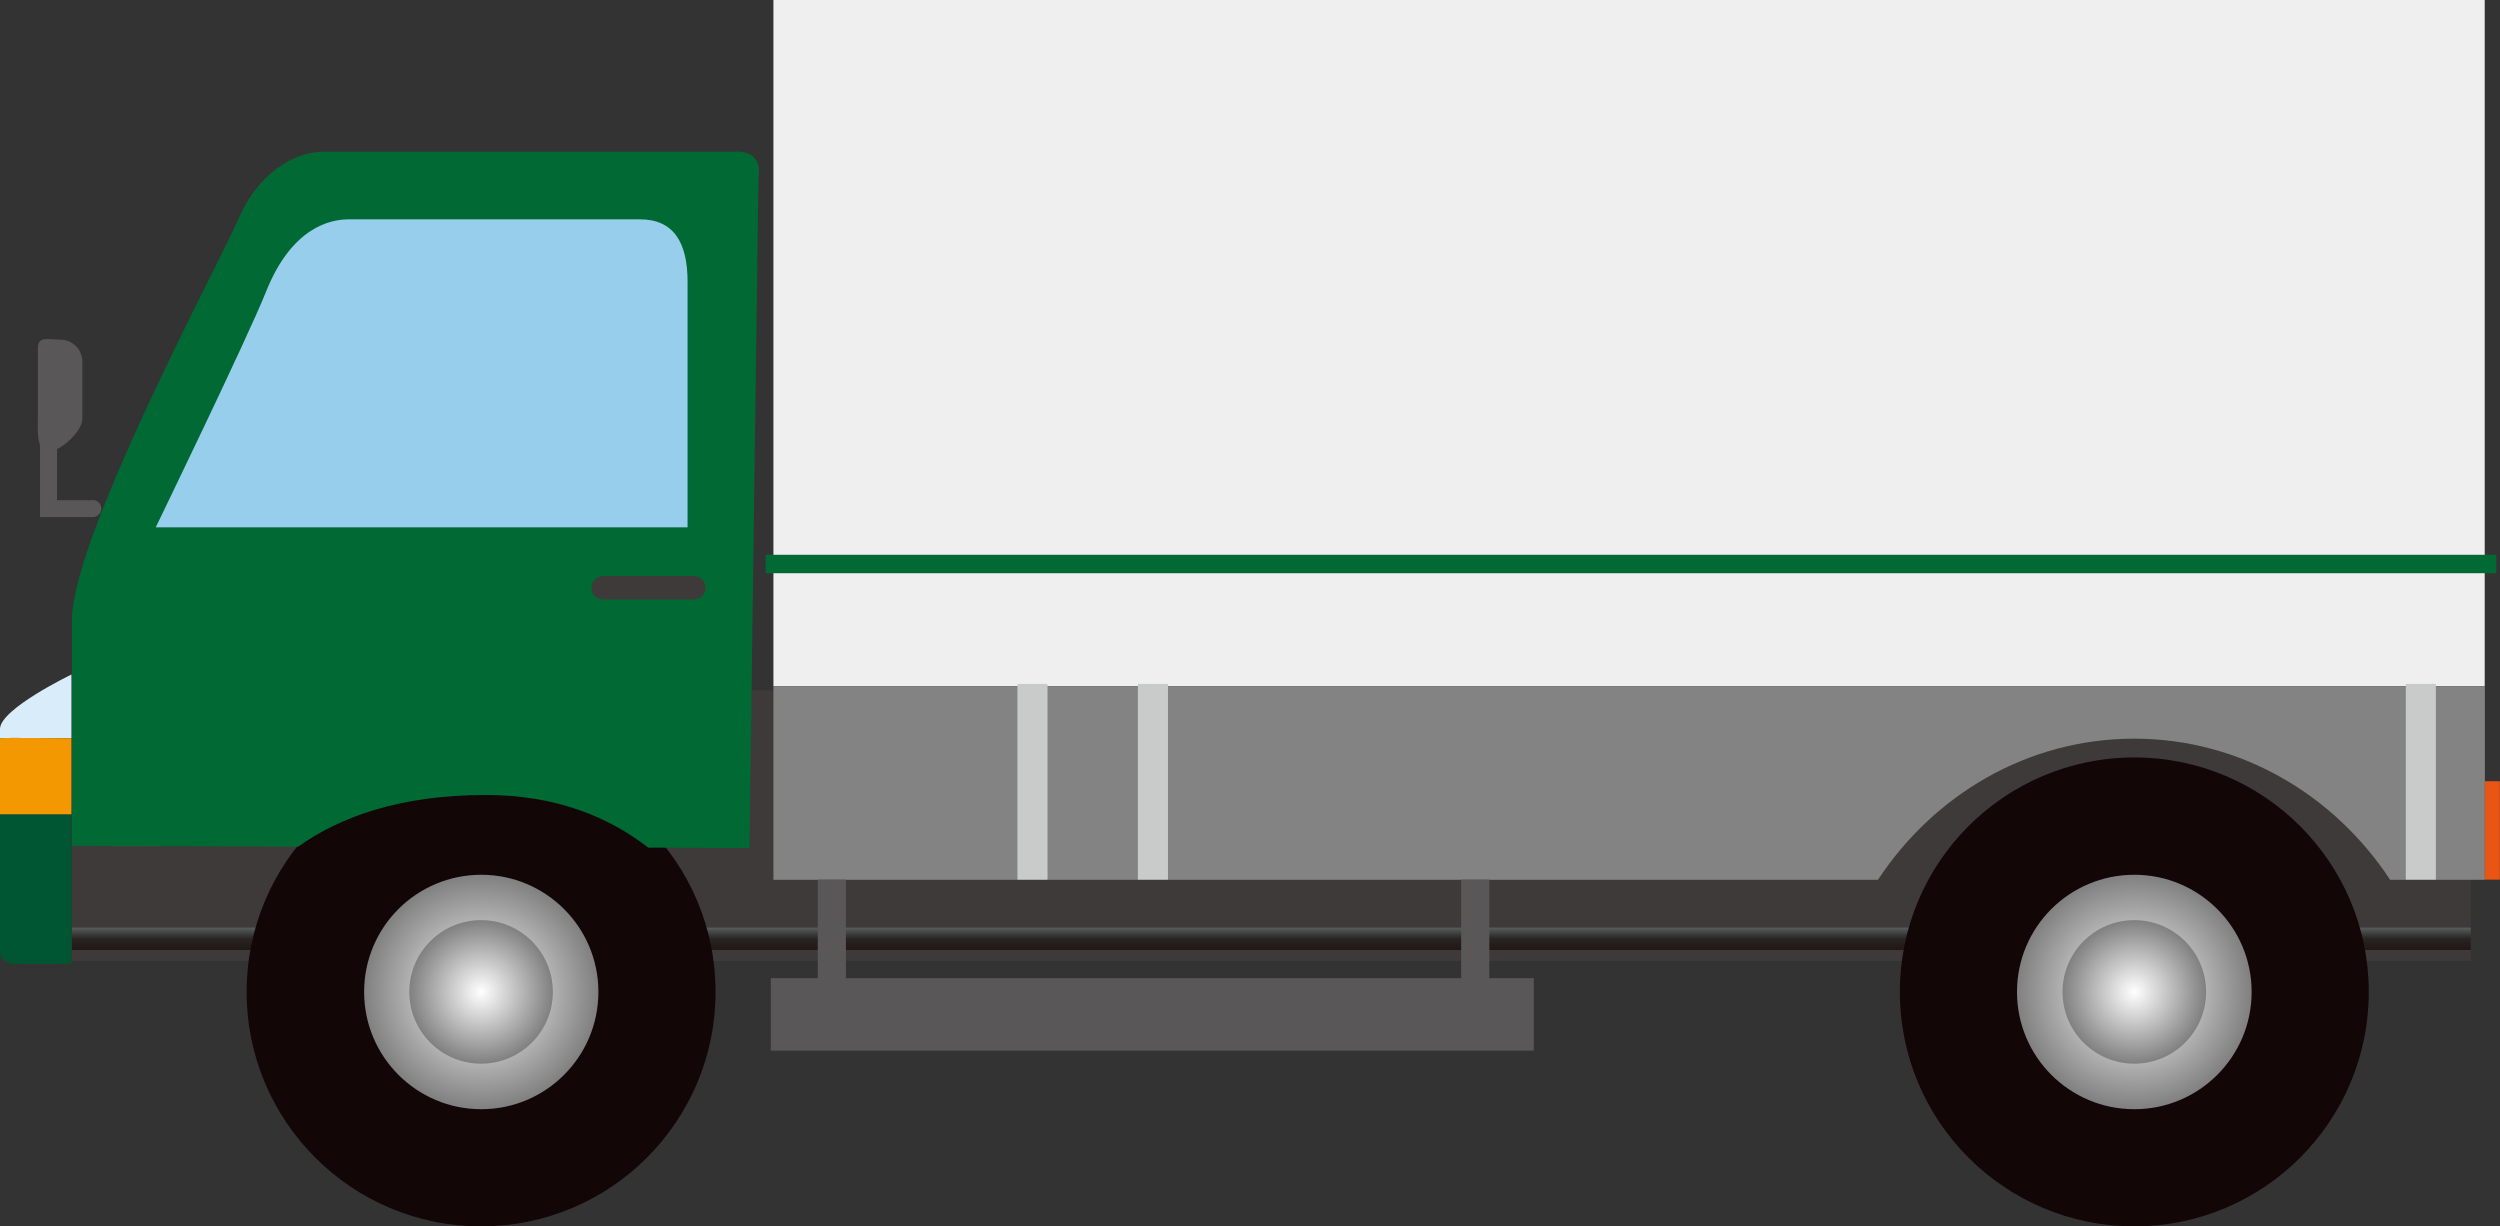
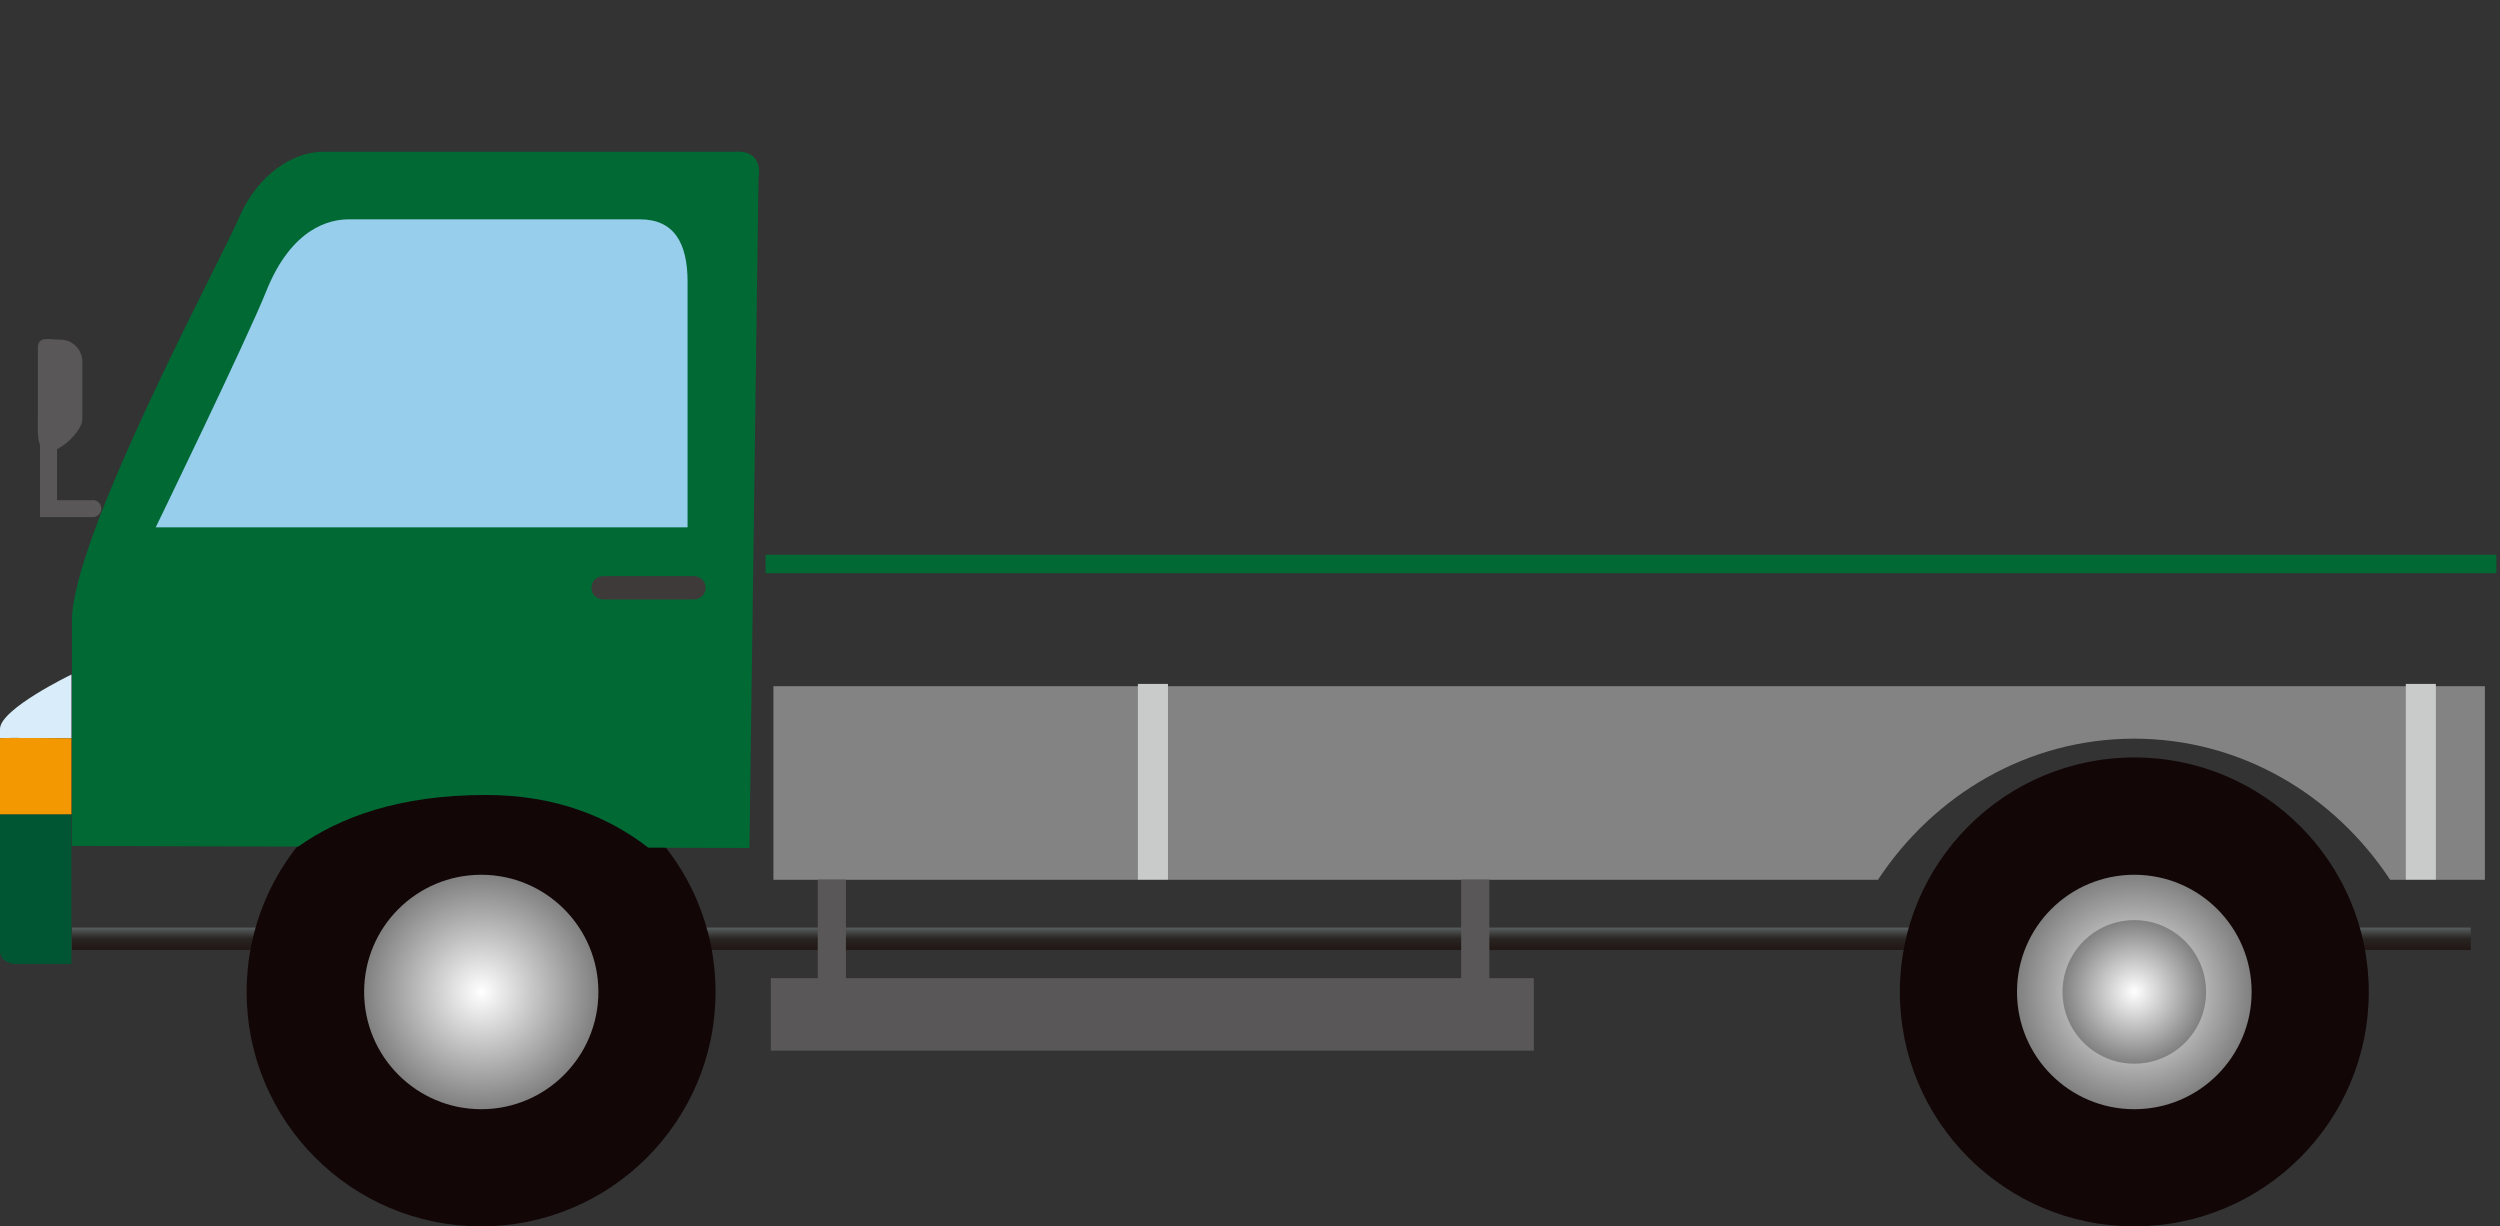
<svg xmlns="http://www.w3.org/2000/svg" xmlns:xlink="http://www.w3.org/1999/xlink" id="_レイヤー_2" data-name="レイヤー 2" viewBox="0 0 143.84 70.56">
  <rect x="0" y="0" width="143.84" height="70.56" fill="#333333" stroke="none" />
  <defs>
    <style>
      .cls-1 {
        fill: none;
        stroke: #006934;
        stroke-miterlimit: 10;
        stroke-width: 1.06px;
      }

      .cls-2 {
        fill: url(#radial-gradient);
      }

      .cls-2, .cls-3, .cls-4, .cls-5, .cls-6, .cls-7, .cls-8, .cls-9, .cls-10, .cls-11, .cls-12, .cls-13, .cls-14, .cls-15, .cls-16, .cls-17, .cls-18 {
        stroke-width: 0px;
      }

      .cls-3 {
        fill: url(#radial-gradient-2);
      }

      .cls-4 {
        fill: url(#radial-gradient-3);
      }

      .cls-5 {
        fill: url(#radial-gradient-4);
      }

      .cls-6 {
        fill: url(#_名称未設定グラデーション_8);
      }

      .cls-7 {
        fill: #595757;
      }

      .cls-8 {
        fill: #838383;
      }

      .cls-9 {
        fill: #3e3a39;
      }

      .cls-10 {
        fill: #120607;
      }

      .cls-11 {
        fill: #c9caca;
      }

      .cls-12 {
        fill: #d8edf9;
      }

      .cls-13 {
        fill: #96ceec;
      }

      .cls-14 {
        fill: #f39800;
      }

      .cls-15 {
        fill: #efefef;
      }

      .cls-16 {
        fill: #ea5514;
      }

      .cls-17 {
        fill: #005633;
      }

      .cls-18 {
        fill: #006934;
      }
    </style>
    <linearGradient id="_名称未設定グラデーション_8" data-name="名称未設定グラデーション 8" x1="73.15" y1="53.37" x2="73.15" y2="54.66" gradientUnits="userSpaceOnUse">
      <stop offset="0" stop-color="#585e5f" />
      <stop offset=".5" stop-color="#282422" />
      <stop offset="1" stop-color="#221714" />
    </linearGradient>
    <radialGradient id="radial-gradient" cx="27.68" cy="57.07" fx="27.68" fy="57.07" r="6.74" gradientUnits="userSpaceOnUse">
      <stop offset="0" stop-color="#fff" />
      <stop offset="1" stop-color="gray" />
    </radialGradient>
    <radialGradient id="radial-gradient-2" cx="27.68" cy="57.07" fx="27.68" fy="57.07" r="4.13" xlink:href="#radial-gradient" />
    <radialGradient id="radial-gradient-3" cx="122.8" fx="122.8" r="6.75" xlink:href="#radial-gradient" />
    <radialGradient id="radial-gradient-4" cx="122.8" cy="57.07" fx="122.8" fy="57.07" r="4.13" xlink:href="#radial-gradient" />
  </defs>
  <g id="_レイヤー_1-2" data-name="レイヤー 1">
    <g id="track01">
-       <rect class="cls-9" x="4.14" y="39.72" width="138.02" height="15.56" />
      <rect class="cls-6" x="4.14" y="53.37" width="138.02" height="1.29" />
      <g>
        <path class="cls-10" d="m41.17,57.07c0,7.45-6.04,13.49-13.49,13.49s-13.49-6.04-13.49-13.49,6.04-13.49,13.49-13.49,13.49,6.04,13.49,13.49Z" />
        <path class="cls-2" d="m34.43,57.07c0,3.73-3.02,6.75-6.74,6.75s-6.74-3.02-6.74-6.75,3.02-6.74,6.74-6.74,6.74,3.02,6.74,6.74Z" />
-         <path class="cls-3" d="m31.81,57.07c0,2.28-1.85,4.13-4.13,4.13s-4.13-1.85-4.13-4.13,1.85-4.13,4.13-4.13,4.13,1.85,4.13,4.13Z" />
      </g>
      <g>
        <path class="cls-10" d="m136.29,57.07c0,7.45-6.04,13.49-13.49,13.49s-13.49-6.04-13.49-13.49,6.04-13.49,13.49-13.49,13.49,6.04,13.49,13.49Z" />
        <path class="cls-4" d="m129.55,57.07c0,3.73-3.02,6.75-6.75,6.75s-6.75-3.02-6.75-6.75,3.02-6.74,6.75-6.74,6.75,3.02,6.75,6.74Z" />
        <path class="cls-5" d="m126.93,57.07c0,2.28-1.85,4.13-4.13,4.13s-4.13-1.85-4.13-4.13,1.85-4.13,4.13-4.13,4.13,1.85,4.13,4.13Z" />
      </g>
      <path class="cls-18" d="m42.42,8.73h-23.82c-1.7,0-3.77,1.27-4.86,3.82-1.09,2.54-9.6,18.31-9.6,23.15v12.97l13.02.04c2.38-1.69,5.8-2.97,10.8-2.97,4.06,0,7.09,1.29,9.34,3.03l5.82.02.52-38.54s.36-1.53-1.22-1.53Z" />
      <path class="cls-13" d="m20.06,12.62c-1.09,0-3.28.49-4.74,4.13-1.08,2.71-6.36,13.59-6.36,13.59h30.6v-14.13c0-2.25-.79-3.59-2.74-3.59h-16.77Z" />
      <path class="cls-9" d="m40.6,33.82c0,.37-.3.67-.67.67h-5.23c-.37,0-.67-.3-.67-.67h0c0-.37.3-.67.67-.67h5.23c.37,0,.67.3.67.67h0Z" />
      <path class="cls-7" d="m5.35,28.78h-2.07v-2.94c.68-.33,1.46-1.18,1.46-1.74v-3.28c0-.71-.57-1.28-1.28-1.28s-1.28-.22-1.28.49v4.07c0,.45-.04,1.1.12,1.5v4.15h3.04c.27,0,.49-.22.49-.49s-.22-.49-.49-.49Z" />
      <g>
        <path class="cls-17" d="m.76,55.46h3.35v-8.61H0v7.88c0,.64.76.73.76.73Z" />
        <path class="cls-12" d="m4.11,42.48v-3.67s-4.11,1.98-4.11,3.13v.54c.05-.05,3.95,0,4.11,0Z" />
        <path class="cls-14" d="m0,42.48v4.37h4.11v-4.37c-.16,0-4.06-.05-4.11,0Z" />
      </g>
-       <rect class="cls-15" x="44.5" width="98.46" height="39.48" />
      <path class="cls-8" d="m108.05,50.62c3.23-4.9,8.62-8.12,14.74-8.12s11.5,3.22,14.73,8.12h5.45v-11.14H44.5v11.14h63.55Z" />
-       <rect class="cls-16" x="142.98" y="44.95" width=".85" height="5.66" />
      <line class="cls-1" x1="44.05" y1="32.45" x2="143.63" y2="32.45" />
      <rect class="cls-7" x="47.05" y="50.61" width="1.62" height="6.46" />
      <rect class="cls-7" x="84.07" y="50.61" width="1.62" height="6.46" />
      <rect class="cls-7" x="44.35" y="56.28" width="43.9" height="4.17" />
-       <rect class="cls-11" x="58.54" y="39.35" width="1.73" height="11.26" />
      <rect class="cls-11" x="65.47" y="39.35" width="1.73" height="11.26" />
      <rect class="cls-11" x="138.42" y="39.35" width="1.73" height="11.26" />
    </g>
  </g>
</svg>